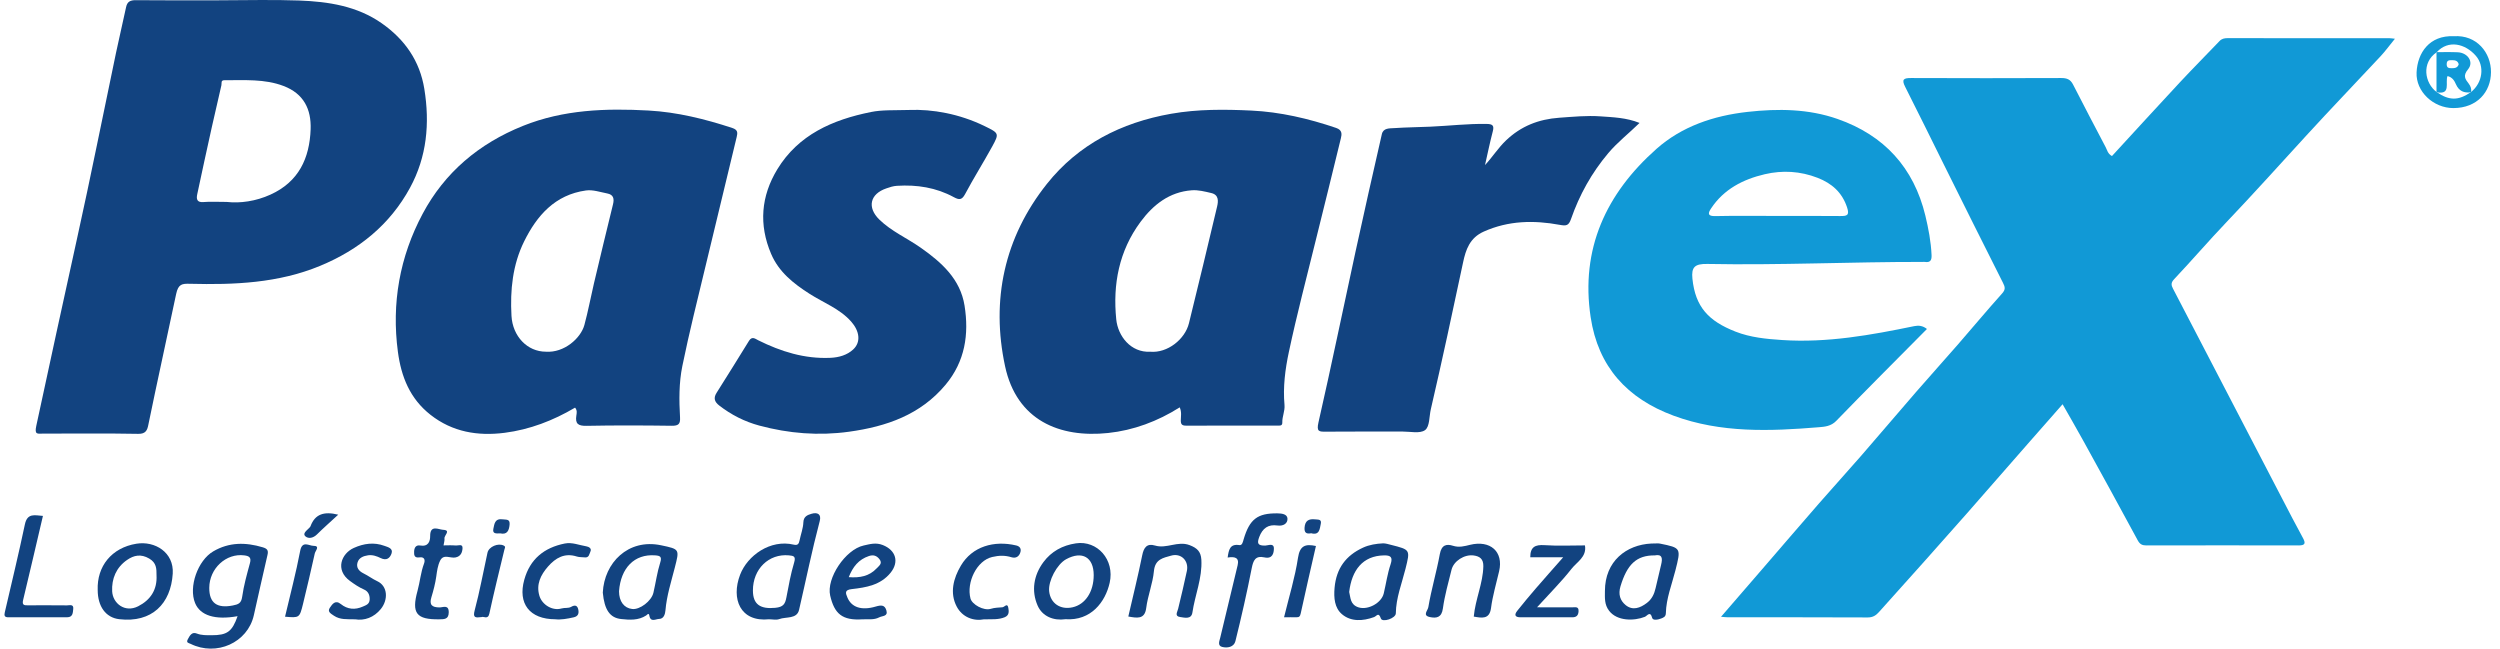
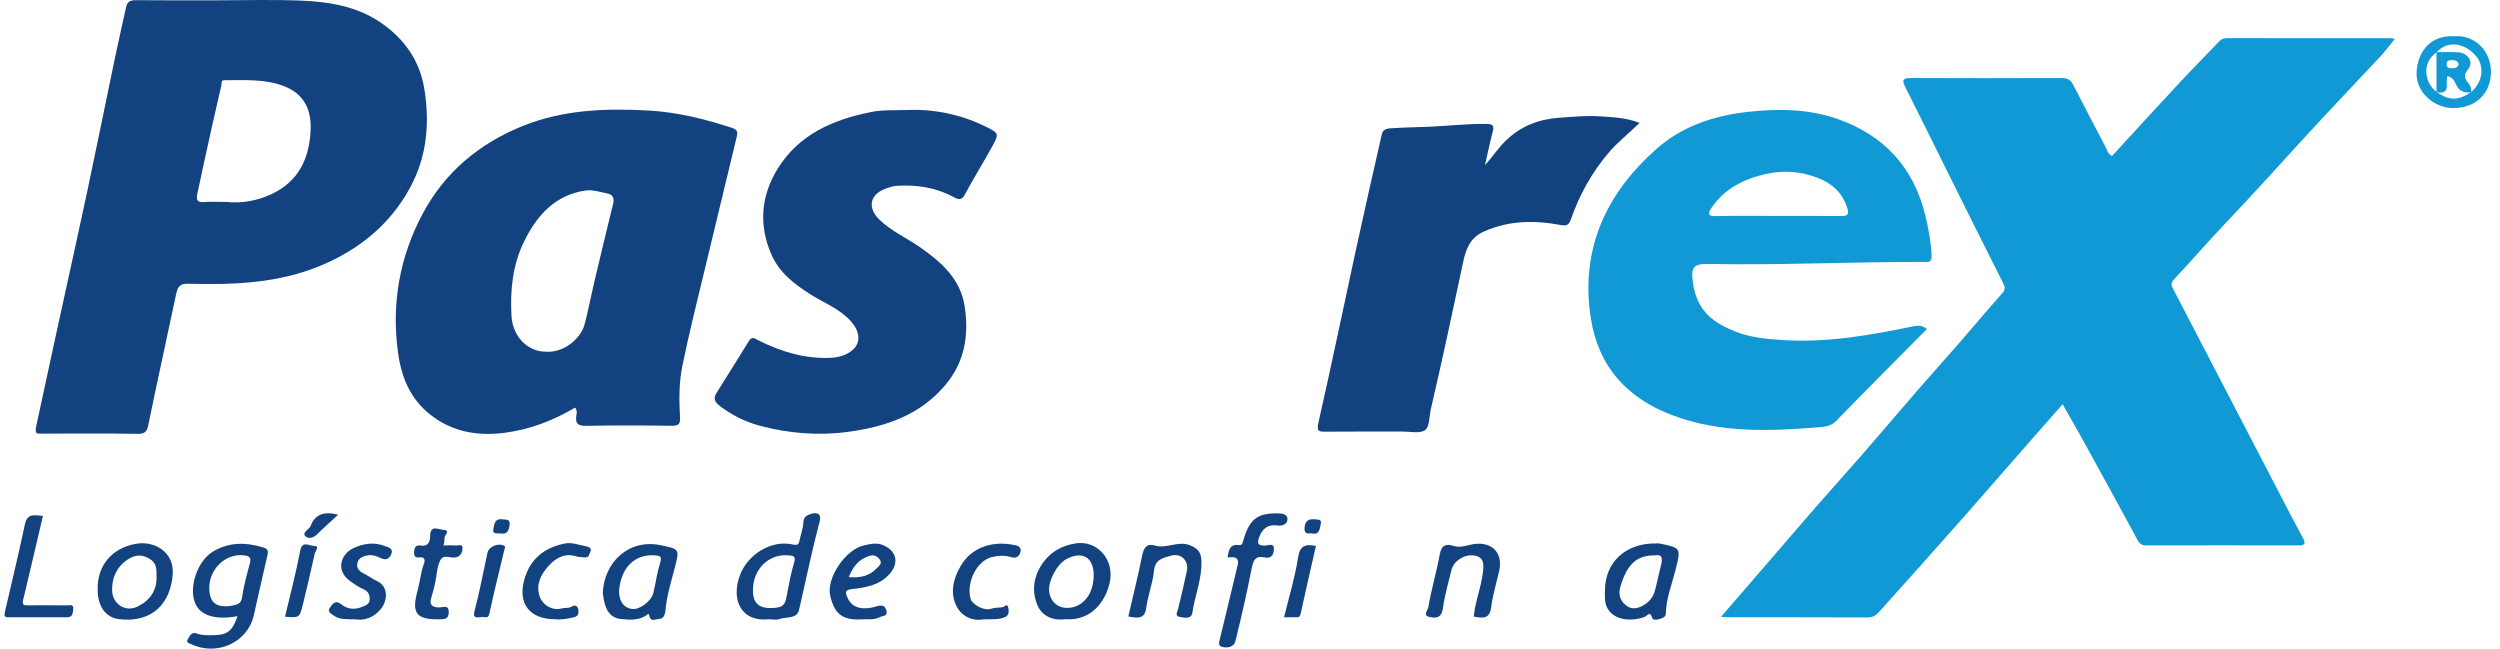
<svg xmlns="http://www.w3.org/2000/svg" width="185" height="48" viewBox="0 0 185 48" fill="none">
  <g clip-path="url(#clip0_5196_104171)">
    <path d="M127.359 45.639C128.436 44.393 129.411 43.269 130.383 42.141C131.79 40.513 133.188 38.88 134.601 37.258C135.631 36.077 136.689 34.918 137.718 33.736C139.081 32.168 140.421 30.582 141.782 29.015C142.793 27.85 143.828 26.705 144.842 25.542C145.95 24.27 147.027 22.973 148.154 21.719C148.426 21.417 148.376 21.237 148.217 20.923C146.741 18.003 145.287 15.075 143.83 12.146C142.88 10.239 141.947 8.322 140.981 6.421C140.703 5.875 140.867 5.771 141.424 5.774C145.126 5.79 148.828 5.789 152.53 5.774C152.951 5.773 153.212 5.873 153.409 6.261C154.199 7.816 155.018 9.358 155.826 10.905C155.936 11.115 155.968 11.371 156.285 11.548C157.954 9.736 159.626 7.901 161.318 6.085C162.276 5.056 163.272 4.06 164.241 3.042C164.414 2.86 164.605 2.823 164.841 2.823C168.843 2.828 172.844 2.826 176.846 2.829C176.937 2.829 177.025 2.847 177.224 2.868C176.827 3.354 176.519 3.781 176.161 4.164C174.333 6.126 172.471 8.06 170.66 10.039C168.702 12.177 166.764 14.333 164.763 16.435C163.442 17.821 162.194 19.273 160.88 20.667C160.633 20.929 160.673 21.113 160.802 21.361C163.498 26.544 166.19 31.727 168.887 36.91C169.39 37.876 169.887 38.845 170.412 39.801C170.634 40.207 170.589 40.364 170.086 40.362C166.334 40.353 162.583 40.355 158.83 40.362C158.523 40.362 158.35 40.275 158.194 39.988C156.862 37.518 155.509 35.057 154.154 32.599C153.657 31.698 153.14 30.807 152.632 29.913C151.801 30.859 150.993 31.775 150.186 32.695C148.639 34.462 147.096 36.232 145.546 37.998C144.51 39.175 143.469 40.346 142.425 41.517C141.3 42.779 140.167 44.035 139.039 45.296C138.819 45.542 138.586 45.693 138.212 45.691C134.761 45.675 131.309 45.681 127.858 45.679C127.742 45.679 127.626 45.663 127.354 45.642L127.359 45.639Z" fill="#1199D6" />
    <path d="M16.208 0.022C18.183 0.022 20.162 -0.037 22.136 0.038C24.297 0.12 26.421 0.442 28.25 1.724C29.959 2.923 31.065 4.507 31.4 6.576C31.813 9.126 31.592 11.599 30.339 13.899C28.855 16.623 26.564 18.482 23.688 19.673C20.593 20.954 17.336 21.083 14.049 21C13.487 20.985 13.193 21.006 13.035 21.755C12.354 24.988 11.637 28.217 10.973 31.455C10.897 31.83 10.784 32.115 10.231 32.105C7.88 32.061 5.529 32.086 3.178 32.087C2.785 32.087 2.539 32.192 2.683 31.522C3.685 26.886 4.684 22.249 5.709 17.617C6.719 13.055 7.628 8.47 8.588 3.896C8.824 2.772 9.092 1.653 9.33 0.53C9.415 0.123 9.636 0.009 10.053 0.013C12.103 0.034 14.155 0.024 16.206 0.024L16.208 0.022ZM16.803 14.945C17.763 15.053 18.923 14.899 20.018 14.4C22.109 13.45 22.91 11.707 22.987 9.563C23.039 8.083 22.476 6.933 20.993 6.366C19.573 5.823 18.084 5.944 16.609 5.936C16.323 5.934 16.418 6.155 16.384 6.307C16.151 7.334 15.907 8.359 15.679 9.388C15.311 11.048 14.949 12.71 14.596 14.373C14.524 14.717 14.557 14.996 15.063 14.952C15.559 14.909 16.062 14.943 16.801 14.943L16.803 14.945Z" fill="#124380" />
    <path d="M42.554 30.165C40.939 31.121 39.2 31.79 37.339 32.028C35.362 32.281 33.482 31.972 31.858 30.696C30.333 29.499 29.69 27.876 29.445 26.039C28.966 22.442 29.576 19.004 31.277 15.818C32.902 12.771 35.428 10.631 38.696 9.317C41.703 8.107 44.842 8.006 47.992 8.179C50.103 8.295 52.17 8.807 54.188 9.47C54.609 9.607 54.589 9.825 54.516 10.133C53.752 13.293 52.985 16.453 52.229 19.615C51.634 22.104 51.002 24.586 50.492 27.093C50.24 28.333 50.249 29.622 50.323 30.893C50.35 31.37 50.211 31.513 49.713 31.507C47.612 31.479 45.512 31.469 43.413 31.512C42.785 31.525 42.554 31.364 42.65 30.75C42.677 30.575 42.726 30.365 42.557 30.168L42.554 30.165ZM40.399 26.026C41.751 26.119 42.977 25.03 43.245 24.049C43.521 23.034 43.711 21.996 43.952 20.972C44.415 19.019 44.882 17.067 45.363 15.117C45.465 14.701 45.396 14.403 44.938 14.316C44.417 14.215 43.868 14.024 43.364 14.094C41.066 14.411 39.725 15.962 38.787 17.862C37.935 19.587 37.742 21.467 37.85 23.377C37.935 24.885 39.019 26.026 40.399 26.026V26.026Z" fill="#124380" />
-     <path d="M87.301 30.143C85.666 31.179 83.874 31.845 81.998 32.042C78.402 32.42 75.234 31.103 74.376 27.105C73.324 22.208 74.313 17.569 77.481 13.595C79.787 10.702 82.949 9.072 86.659 8.419C88.643 8.07 90.624 8.089 92.597 8.182C94.738 8.283 96.834 8.773 98.874 9.467C99.337 9.624 99.298 9.937 99.228 10.221C98.625 12.733 97.991 15.238 97.375 17.746C96.695 20.512 95.968 23.268 95.375 26.051C95.103 27.327 94.933 28.647 95.053 29.965C95.094 30.42 94.876 30.822 94.891 31.262C94.9 31.538 94.688 31.493 94.523 31.493C92.271 31.496 90.02 31.49 87.768 31.498C87.478 31.498 87.378 31.408 87.379 31.12C87.382 30.813 87.457 30.495 87.299 30.143H87.301ZM85.114 26.028C86.394 26.142 87.69 25.106 87.982 23.923C88.689 21.048 89.385 18.168 90.065 15.287C90.16 14.887 90.199 14.417 89.636 14.285C89.162 14.174 88.667 14.045 88.192 14.081C86.526 14.204 85.331 15.158 84.395 16.423C82.806 18.575 82.34 21.036 82.602 23.63C82.726 24.873 83.68 26.102 85.114 26.029V26.028Z" fill="#124380" />
    <path d="M142.595 24.343C140.322 26.637 138.08 28.875 135.878 31.149C135.497 31.543 135.023 31.58 134.609 31.614C130.981 31.911 127.354 32.056 123.852 30.763C120.394 29.486 118.259 27.124 117.709 23.476C116.947 18.423 118.846 14.325 122.58 11.016C124.45 9.359 126.79 8.562 129.321 8.28C131.587 8.028 133.818 8.05 135.971 8.801C139.438 10.01 141.62 12.415 142.475 15.951C142.707 16.915 142.892 17.887 142.936 18.881C142.952 19.257 142.844 19.444 142.438 19.382C142.39 19.374 142.339 19.382 142.288 19.382C136.971 19.374 131.657 19.635 126.34 19.532C125.413 19.515 125.152 19.769 125.239 20.622C125.454 22.719 126.435 23.76 128.432 24.542C129.531 24.972 130.7 25.085 131.889 25.163C135.213 25.382 138.438 24.798 141.659 24.133C141.983 24.067 142.288 24.102 142.595 24.345V24.343ZM131.516 15.981C133.067 15.981 134.615 15.971 136.166 15.987C136.674 15.993 136.884 15.944 136.68 15.336C136.309 14.232 135.56 13.572 134.503 13.159C133.224 12.662 131.905 12.586 130.592 12.893C128.98 13.27 127.559 14.004 126.618 15.426C126.376 15.79 126.358 16.005 126.941 15.991C128.465 15.957 129.991 15.979 131.516 15.979V15.981Z" fill="#1199D6" />
    <path d="M67.283 8.137C68.986 8.071 70.99 8.416 72.874 9.338C73.933 9.856 73.952 9.874 73.416 10.854C72.769 12.033 72.05 13.175 71.418 14.361C71.18 14.806 70.982 14.806 70.581 14.589C69.272 13.877 67.857 13.658 66.373 13.75C66.09 13.767 65.838 13.855 65.596 13.938C64.373 14.35 64.154 15.354 65.07 16.248C65.966 17.121 67.126 17.621 68.137 18.333C69.687 19.423 71.062 20.653 71.376 22.612C71.715 24.736 71.416 26.744 69.97 28.474C68.119 30.688 65.611 31.562 62.835 31.947C60.58 32.259 58.371 32.08 56.188 31.493C55.099 31.2 54.112 30.697 53.221 30.006C52.878 29.739 52.781 29.46 53.023 29.075C53.831 27.795 54.633 26.51 55.426 25.221C55.652 24.856 55.891 25.072 56.11 25.181C57.791 26.016 59.538 26.567 61.456 26.479C62.094 26.45 62.691 26.272 63.134 25.862C63.727 25.314 63.607 24.495 62.983 23.793C62.136 22.84 60.942 22.405 59.902 21.739C58.718 20.982 57.635 20.128 57.064 18.79C56.139 16.623 56.316 14.509 57.522 12.527C59.08 9.969 61.606 8.863 64.453 8.289C65.267 8.125 66.078 8.168 67.282 8.138L67.283 8.137Z" fill="#124380" />
    <path d="M109.891 12.216C110.45 11.613 110.868 10.939 111.45 10.386C112.555 9.337 113.847 8.822 115.387 8.712C116.402 8.641 117.42 8.539 118.429 8.61C119.379 8.677 120.354 8.706 121.327 9.097C120.526 9.88 119.699 10.519 119.014 11.33C117.777 12.796 116.879 14.421 116.257 16.202C116.082 16.699 115.916 16.73 115.415 16.638C113.509 16.287 111.632 16.319 109.804 17.135C108.754 17.603 108.467 18.482 108.268 19.417C107.496 23.046 106.721 26.674 105.88 30.288C105.755 30.822 105.806 31.574 105.451 31.83C105.071 32.104 104.35 31.932 103.779 31.934C101.904 31.94 100.028 31.925 98.153 31.943C97.621 31.948 97.406 31.963 97.567 31.256C98.527 27.055 99.392 22.831 100.309 18.62C100.94 15.719 101.595 12.825 102.256 9.931C102.364 9.459 102.815 9.505 103.18 9.48C104.068 9.419 104.962 9.414 105.85 9.374C107.236 9.313 108.621 9.146 110.016 9.171C110.465 9.178 110.578 9.297 110.465 9.727C110.25 10.55 110.079 11.385 109.891 12.215V12.216Z" fill="#124380" />
    <path d="M17.582 45.597C15.919 45.899 14.818 45.548 14.439 44.632C13.942 43.432 14.635 41.472 15.78 40.802C16.951 40.115 18.168 40.121 19.435 40.497C19.767 40.596 19.878 40.716 19.795 41.062C19.445 42.553 19.121 44.047 18.781 45.539C18.323 47.556 16.018 48.592 14.104 47.645C13.966 47.577 13.753 47.578 13.899 47.304C14.047 47.025 14.205 46.742 14.553 46.878C14.917 47.02 15.276 47.005 15.643 47.007C16.81 47.01 17.178 46.746 17.581 45.597H17.582ZM15.486 43.503C15.482 44.624 16.059 45.036 17.231 44.805C17.635 44.725 17.854 44.647 17.92 44.166C18.038 43.322 18.273 42.493 18.497 41.668C18.607 41.262 18.449 41.145 18.081 41.098C16.733 40.92 15.491 42.066 15.486 43.504V43.503Z" fill="#124380" />
    <path d="M56.915 45.826C54.769 46.049 54.086 44.309 54.768 42.529C55.309 41.114 57 39.892 58.736 40.304C59.054 40.38 59.119 40.221 59.17 39.979C59.261 39.535 59.433 39.097 59.449 38.651C59.466 38.215 59.76 38.107 60.047 38.021C60.49 37.888 60.798 38.042 60.66 38.561C60.083 40.736 59.639 42.94 59.131 45.13C58.968 45.827 58.171 45.624 57.66 45.814C57.441 45.895 57.166 45.827 56.915 45.827V45.826ZM55.716 43.695C55.716 44.738 56.273 45.083 57.367 44.979C57.966 44.923 58.102 44.692 58.192 44.217C58.357 43.348 58.513 42.472 58.767 41.626C58.905 41.167 58.733 41.129 58.377 41.096C56.892 40.959 55.714 42.104 55.716 43.695V43.695Z" fill="#124380" />
-     <path d="M102.355 40.207C102.554 40.212 102.736 40.269 102.928 40.318C104.374 40.685 104.36 40.669 104.006 42.094C103.734 43.184 103.306 44.24 103.291 45.388C103.286 45.759 102.296 46.082 102.186 45.77C102.009 45.264 101.883 45.589 101.679 45.665C100.854 45.967 99.967 46.017 99.303 45.449C98.761 44.987 98.69 44.257 98.759 43.488C98.889 42.057 99.595 41.107 100.867 40.524C101.328 40.312 101.841 40.231 102.355 40.207V40.207ZM99.84 43.806C99.946 44.21 99.9 44.749 100.538 44.947C101.225 45.161 102.227 44.629 102.398 43.911C102.568 43.193 102.669 42.456 102.903 41.761C103.085 41.222 102.903 41.09 102.421 41.099C100.827 41.124 100.03 42.208 99.84 43.806Z" fill="#124380" />
    <path d="M122.191 40.222C122.539 40.222 122.694 40.197 122.838 40.226C124.408 40.547 124.402 40.549 123.977 42.223C123.713 43.266 123.301 44.28 123.274 45.37C123.268 45.642 123.1 45.699 122.93 45.767C122.703 45.857 122.317 45.934 122.263 45.728C122.117 45.172 121.886 45.579 121.722 45.644C120.932 45.958 119.67 45.978 119.073 45.197C118.716 44.73 118.764 44.244 118.764 43.741C118.764 41.517 120.356 40.315 122.191 40.222V40.222ZM122.445 41.099C121.093 41.089 120.403 41.773 119.916 43.386C119.736 43.984 119.891 44.445 120.302 44.78C120.822 45.2 121.374 44.994 121.868 44.618C122.239 44.337 122.415 43.957 122.514 43.523C122.646 42.942 122.781 42.36 122.924 41.782C123.038 41.321 123.013 40.983 122.443 41.101L122.445 41.099Z" fill="#124380" />
    <path d="M44.607 43.855C44.711 41.645 46.484 39.837 48.922 40.351C50.31 40.642 50.282 40.641 49.935 42.004C49.669 43.047 49.337 44.077 49.244 45.16C49.221 45.421 49.134 45.799 48.771 45.801C48.541 45.801 48.144 46.072 48.055 45.569C48.01 45.304 47.89 45.496 47.819 45.543C47.241 45.921 46.583 45.876 45.96 45.808C45.133 45.718 44.726 45.13 44.607 43.853V43.855ZM45.808 43.756C45.808 44.503 46.179 45 46.787 45.067C47.348 45.129 48.207 44.482 48.353 43.862C48.527 43.119 48.626 42.354 48.856 41.631C48.999 41.181 48.838 41.123 48.475 41.096C46.95 40.984 45.932 42.027 45.808 43.756V43.756Z" fill="#124380" />
    <path d="M78.844 45.821C77.965 45.949 77.133 45.613 76.784 44.814C76.311 43.729 76.484 42.578 77.215 41.595C77.804 40.805 78.618 40.356 79.622 40.207C81.198 39.971 82.501 41.419 82.116 43.127C81.796 44.547 80.732 45.953 78.845 45.821H78.844ZM80.934 42.557C80.934 41.232 80.077 40.738 78.896 41.382C78.214 41.753 77.558 42.99 77.637 43.752C77.731 44.643 78.464 45.145 79.373 44.939C80.319 44.726 80.935 43.785 80.934 42.557V42.557Z" fill="#124380" />
    <path d="M7.23 43.661C7.164 41.914 8.252 40.535 10.095 40.235C11.467 40.011 12.881 40.88 12.783 42.447C12.643 44.679 11.237 46.105 8.82 45.82C7.824 45.703 7.23 44.873 7.23 43.661V43.661ZM11.583 42.569C11.584 42.082 11.583 41.651 11.042 41.333C10.425 40.972 9.905 41.09 9.406 41.434C8.599 41.989 8.254 42.828 8.3 43.757C8.345 44.649 9.241 45.365 10.223 44.865C11.146 44.395 11.641 43.63 11.583 42.57V42.569Z" fill="#124380" />
    <path d="M90.846 41.257C90.929 40.668 91.02 40.227 91.722 40.338C91.929 40.37 91.981 40.073 92.03 39.906C92.472 38.415 93.053 37.974 94.522 37.988C94.873 37.991 95.26 38.048 95.274 38.383C95.287 38.745 94.958 38.947 94.531 38.886C93.848 38.788 93.433 39.087 93.187 39.729C92.998 40.224 93.086 40.383 93.627 40.373C93.843 40.369 94.269 40.158 94.267 40.586C94.267 40.934 94.162 41.378 93.575 41.248C92.895 41.098 92.741 41.468 92.625 42.06C92.272 43.867 91.862 45.663 91.419 47.451C91.31 47.885 90.821 47.977 90.43 47.87C90.087 47.777 90.236 47.438 90.295 47.197C90.722 45.406 91.157 43.618 91.585 41.828C91.722 41.257 91.368 41.174 90.848 41.257H90.846Z" fill="#124380" />
    <path d="M63.83 45.829C62.32 45.931 61.746 45.416 61.434 44.077C61.135 42.797 62.562 40.666 63.907 40.368C64.369 40.266 64.811 40.128 65.329 40.334C66.294 40.717 66.555 41.58 65.902 42.385C65.155 43.304 64.093 43.473 63.026 43.594C62.476 43.656 62.577 43.899 62.709 44.217C63.008 44.932 63.734 45.201 64.802 44.885C65.217 44.762 65.474 44.76 65.594 45.175C65.725 45.624 65.295 45.562 65.06 45.685C64.664 45.892 64.242 45.805 63.828 45.83L63.83 45.829ZM62.81 42.709C63.629 42.773 64.327 42.641 64.876 42.055C65.057 41.861 65.325 41.696 65.08 41.38C64.877 41.12 64.635 41.034 64.299 41.147C63.541 41.4 63.109 41.941 62.808 42.709H62.81Z" fill="#124380" />
    <path d="M109.058 45.629C109.18 44.333 109.736 43.18 109.767 41.914C109.781 41.364 109.506 41.165 109.045 41.103C108.361 41.011 107.574 41.516 107.414 42.159C107.179 43.111 106.907 44.061 106.774 45.027C106.683 45.703 106.297 45.766 105.811 45.663C105.242 45.544 105.654 45.187 105.697 44.928C105.921 43.606 106.307 42.318 106.546 41.005C106.675 40.29 107.072 40.246 107.511 40.385C107.978 40.534 108.379 40.416 108.783 40.317C110.275 39.953 111.273 40.813 110.936 42.267C110.726 43.176 110.457 44.073 110.335 44.999C110.222 45.857 109.64 45.729 109.058 45.628V45.629Z" fill="#124380" />
    <path d="M83.495 45.622C83.85 44.08 84.221 42.594 84.523 41.096C84.638 40.522 84.868 40.189 85.471 40.37C86.333 40.63 87.15 40.004 88.031 40.34C88.59 40.553 88.866 40.822 88.901 41.419C88.977 42.774 88.432 44.019 88.238 45.324C88.16 45.852 87.661 45.706 87.334 45.66C86.894 45.599 87.126 45.29 87.183 45.047C87.407 44.117 87.633 43.187 87.829 42.251C87.987 41.5 87.403 40.905 86.661 41.118C86.088 41.283 85.472 41.367 85.39 42.264C85.305 43.177 84.936 44.071 84.819 44.998C84.709 45.86 84.125 45.731 83.495 45.622V45.622Z" fill="#124380" />
    <path d="M3.177 38.177C2.684 40.275 2.208 42.346 1.709 44.41C1.61 44.82 1.843 44.795 2.106 44.793C3.055 44.792 4.005 44.787 4.955 44.798C5.145 44.799 5.464 44.682 5.42 45.066C5.389 45.339 5.398 45.678 4.965 45.678C3.515 45.678 2.065 45.675 0.617 45.68C0.326 45.68 0.3 45.545 0.356 45.307C0.859 43.14 1.383 40.978 1.842 38.803C2.023 37.942 2.579 38.133 3.176 38.177H3.177Z" fill="#124380" />
-     <path d="M113.739 44.94C114.721 44.94 115.54 44.937 116.359 44.943C116.563 44.944 116.834 44.857 116.813 45.236C116.796 45.541 116.658 45.68 116.35 45.68C115.076 45.677 113.802 45.675 112.528 45.68C112.097 45.681 112.041 45.496 112.28 45.196C112.719 44.645 113.168 44.104 113.628 43.571C114.272 42.824 114.93 42.087 115.678 41.236H113.24C113.239 40.468 113.607 40.296 114.293 40.342C115.288 40.41 116.29 40.36 117.286 40.36C117.433 41.206 116.697 41.578 116.296 42.088C115.545 43.045 114.675 43.911 113.739 44.941V44.94Z" fill="#124380" />
    <path d="M26.272 45.829C25.65 45.817 25.172 45.869 24.713 45.564C24.448 45.388 24.214 45.258 24.414 44.966C24.584 44.721 24.803 44.363 25.224 44.702C25.718 45.1 26.274 45.142 26.845 44.889C27.078 44.786 27.348 44.716 27.357 44.348C27.364 44.002 27.226 43.753 26.948 43.63C26.564 43.461 26.226 43.231 25.895 42.989C24.774 42.169 25.267 40.959 26.181 40.548C26.924 40.213 27.677 40.11 28.446 40.392C28.694 40.484 29.113 40.57 28.972 40.964C28.855 41.289 28.616 41.52 28.158 41.292C27.893 41.162 27.576 41.043 27.237 41.092C26.878 41.144 26.562 41.28 26.459 41.619C26.344 41.99 26.547 42.258 26.906 42.434C27.255 42.605 27.567 42.846 27.919 43.009C28.696 43.368 28.739 44.374 28.186 45.061C27.672 45.697 26.966 45.946 26.272 45.828V45.829Z" fill="#124380" />
    <path d="M32.822 40.359C33.121 40.359 33.422 40.337 33.716 40.367C33.901 40.386 34.248 40.214 34.227 40.569C34.21 40.858 34.113 41.172 33.701 41.253C33.322 41.328 32.828 40.972 32.573 41.481C32.391 41.843 32.341 42.253 32.284 42.66C32.211 43.178 32.077 43.692 31.924 44.194C31.751 44.76 31.964 44.945 32.525 44.95C32.78 44.951 33.211 44.719 33.207 45.312C33.202 45.832 32.885 45.823 32.511 45.829C30.807 45.855 30.439 45.38 30.898 43.717C31.081 43.05 31.133 42.354 31.38 41.699C31.47 41.457 31.426 41.189 31.036 41.246C30.675 41.297 30.63 41.099 30.644 40.812C30.657 40.512 30.791 40.316 31.094 40.368C31.697 40.47 31.834 40.062 31.832 39.661C31.829 38.808 32.465 39.189 32.783 39.205C33.401 39.237 32.863 39.619 32.891 39.838C32.912 39.995 32.851 40.162 32.822 40.359V40.359Z" fill="#124380" />
    <path d="M181.578 2.681C183.281 2.561 184.344 3.91 184.333 5.342C184.323 6.809 183.302 7.994 181.554 7.998C180.081 8.001 178.758 6.782 178.827 5.352C178.896 3.907 179.779 2.6 181.578 2.68V2.681ZM180.313 6.814C181.238 7.458 181.931 7.458 182.855 6.811C183.723 6.117 183.873 4.892 183.217 4.134C182.431 3.227 181.171 2.922 180.313 3.867C179.169 4.645 179.419 6.144 180.313 6.814V6.814Z" fill="#1199D6" />
    <path d="M72.829 45.828C72.028 45.987 71.207 45.663 70.798 44.889C70.265 43.88 70.55 42.791 71.109 41.851C71.946 40.441 73.549 39.975 75.195 40.362C75.469 40.426 75.58 40.604 75.514 40.848C75.428 41.169 75.186 41.341 74.852 41.237C74.369 41.088 73.926 41.099 73.421 41.218C72.278 41.486 71.507 43.091 71.814 44.285C71.929 44.734 72.796 45.216 73.317 45.053C73.617 44.96 73.897 44.965 74.187 44.937C74.333 44.922 74.548 44.581 74.617 44.988C74.661 45.247 74.691 45.532 74.348 45.675C73.899 45.861 73.429 45.822 72.829 45.829V45.828Z" fill="#124380" />
    <path d="M41.098 45.826C39.179 45.826 38.306 44.65 38.798 42.896C39.224 41.369 40.264 40.527 41.794 40.22C42.339 40.111 42.86 40.342 43.389 40.429C43.548 40.456 43.813 40.568 43.688 40.824C43.605 40.994 43.596 41.284 43.273 41.246C43.078 41.222 42.872 41.243 42.69 41.184C41.776 40.888 41.105 41.292 40.548 41.929C40.01 42.545 39.662 43.247 39.917 44.093C40.117 44.758 40.886 45.221 41.55 45.027C41.797 44.956 42.059 45.027 42.268 44.906C42.576 44.729 42.739 44.824 42.797 45.126C42.848 45.386 42.787 45.604 42.464 45.679C41.983 45.79 41.501 45.873 41.099 45.827L41.098 45.826Z" fill="#124380" />
    <path d="M21.093 45.636C21.474 44.01 21.904 42.394 22.215 40.757C22.362 39.979 22.879 40.392 23.183 40.39C23.716 40.39 23.34 40.75 23.295 40.951C23.01 42.208 22.729 43.464 22.418 44.713C22.166 45.73 22.148 45.725 21.093 45.636Z" fill="#124380" />
    <path d="M35.632 45.664C35.181 45.718 34.976 45.726 35.126 45.166C35.503 43.758 35.76 42.319 36.075 40.896C36.173 40.453 36.869 40.163 37.274 40.372C37.44 40.456 37.357 40.543 37.328 40.662C36.947 42.241 36.556 43.82 36.212 45.408C36.11 45.88 35.784 45.584 35.632 45.665V45.664Z" fill="#124380" />
    <path d="M95.02 45.678C95.39 44.155 95.832 42.734 96.051 41.281C96.189 40.368 96.601 40.235 97.379 40.404C97.002 42.059 96.615 43.721 96.254 45.389C96.207 45.602 96.149 45.685 95.936 45.679C95.663 45.67 95.392 45.678 95.02 45.678Z" fill="#124380" />
    <path d="M25.028 38.087C24.45 38.621 23.936 39.071 23.452 39.55C23.181 39.818 22.83 39.889 22.599 39.688C22.376 39.494 22.677 39.272 22.845 39.102C22.896 39.05 22.958 38.997 22.982 38.931C23.312 38.048 23.973 37.822 25.028 38.087V38.087Z" fill="#124380" />
    <path d="M97.024 39.462C96.645 39.535 96.511 39.398 96.538 39.034C96.578 38.529 96.847 38.38 97.321 38.432C97.551 38.457 97.811 38.415 97.739 38.76C97.658 39.146 97.643 39.63 97.024 39.46V39.462Z" fill="#124380" />
    <path d="M37.013 39.469C36.721 39.481 36.425 39.515 36.51 39.124C36.586 38.768 36.616 38.349 37.198 38.43C37.473 38.469 37.752 38.393 37.71 38.831C37.665 39.291 37.509 39.58 37.013 39.469V39.469Z" fill="#124380" />
    <path d="M180.301 6.825V3.858C180.825 3.859 181.351 3.844 181.875 3.868C182.614 3.902 183.082 4.587 182.639 5.124C182.237 5.61 182.421 5.848 182.697 6.206C182.828 6.375 182.901 6.594 182.865 6.825C182.341 6.906 181.961 6.739 181.74 6.237C181.627 5.98 181.486 5.721 181.117 5.629C180.92 6.098 181.413 7.036 180.301 6.825V6.825ZM181.944 4.75C181.871 4.485 181.669 4.451 181.434 4.453C181.219 4.453 181.055 4.464 181.055 4.75C181.055 5.036 181.22 5.046 181.435 5.048C181.671 5.049 181.872 5.013 181.946 4.75H181.944Z" fill="#1199D6" />
  </g>
  <defs>
    <clipPath id="clip0_5196_104171">
      <rect width="184" height="48" fill="white" transform="translate(0.333)" />
    </clipPath>
  </defs>
</svg>